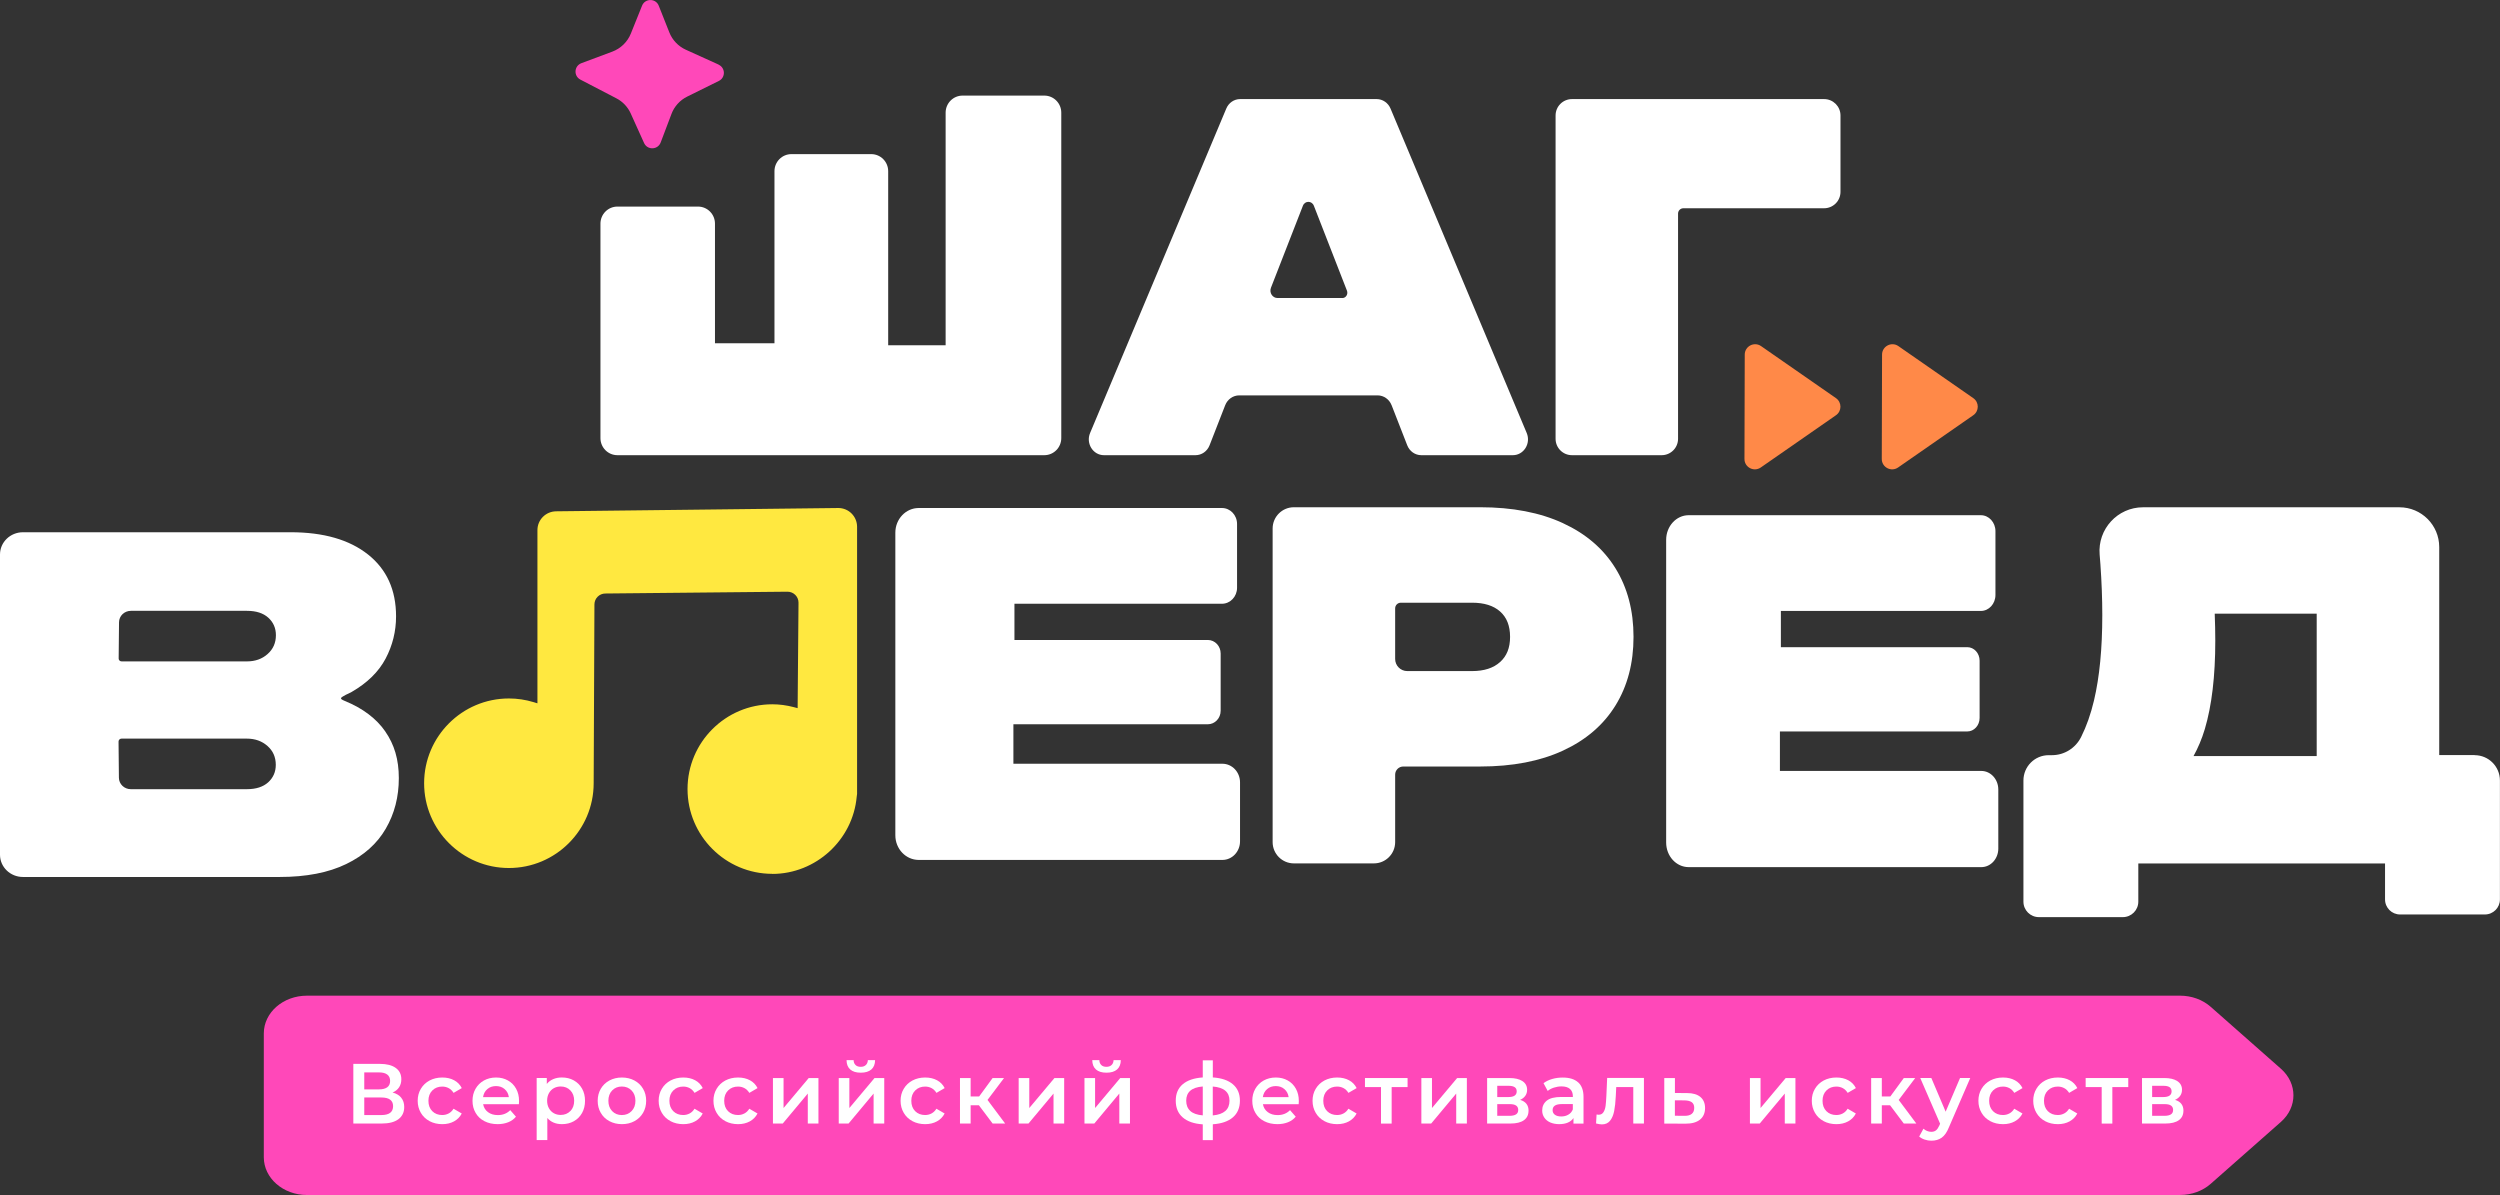
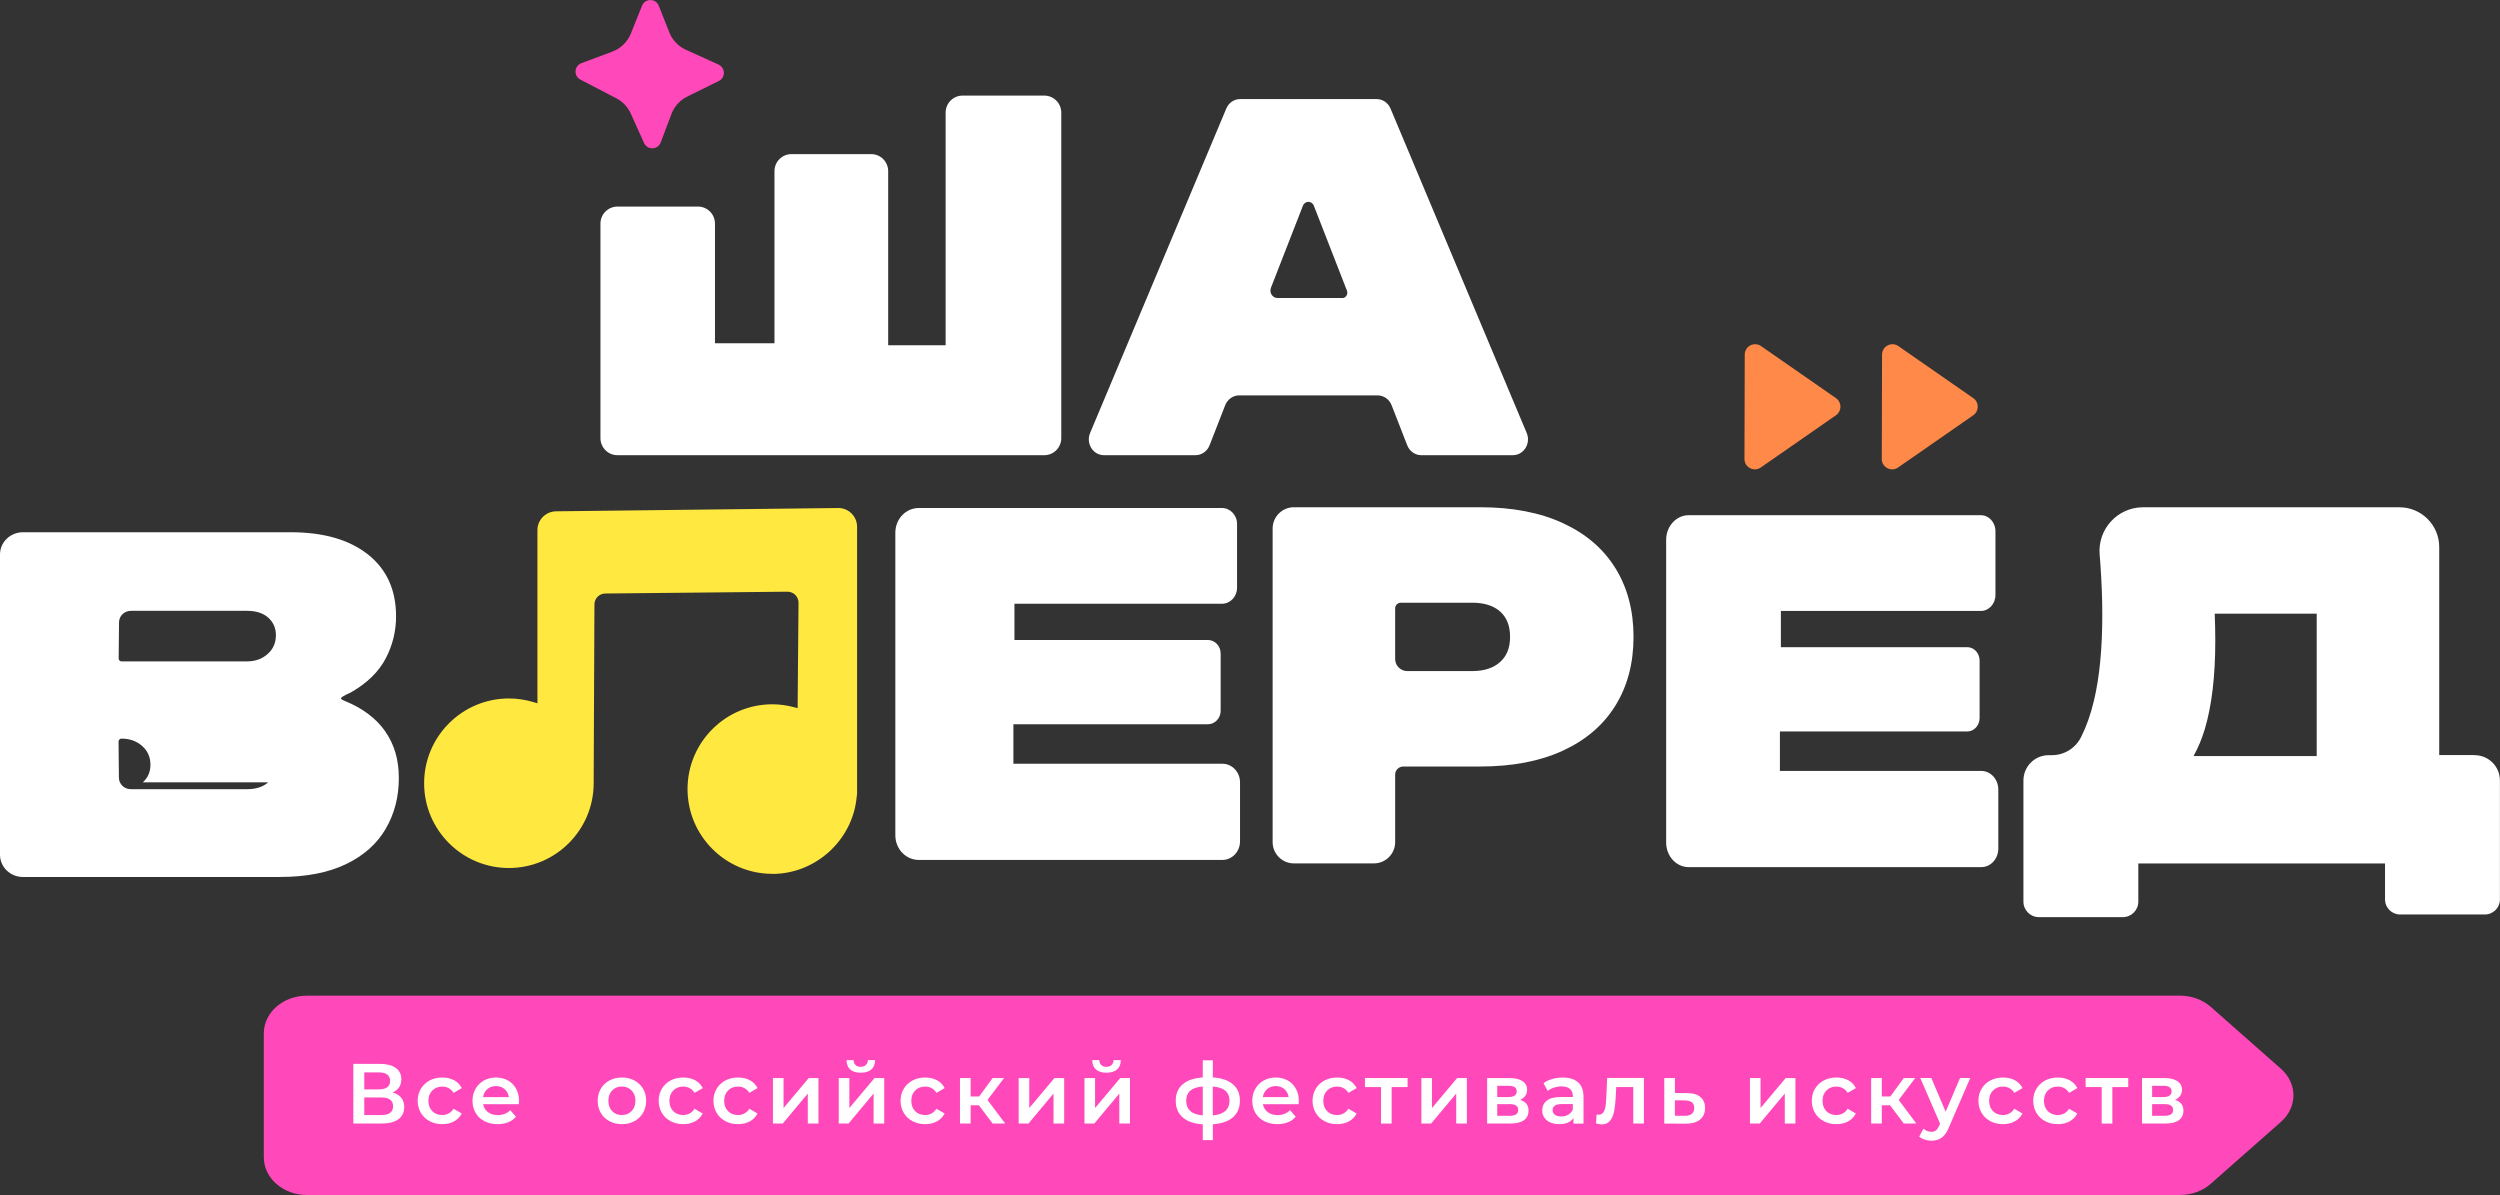
<svg xmlns="http://www.w3.org/2000/svg" id="_лой_2" viewBox="0 0 621.94 297.29">
  <rect x="0" y="0" width="621.94" height="297.29" fill="#333333" stroke="none" />
  <defs>
    <style>.cls-1{fill:#fff;}.cls-2{fill:#ffe840;}.cls-3{fill:#ff48b9;}.cls-4{fill:#ff8948;}</style>
  </defs>
  <g id="_лой_1-2">
    <g>
      <path class="cls-1" d="M346.2,100.81l3.89,9.98c.58,1.48,1.96,2.45,3.49,2.45h22.78c2.72,0,4.54-2.92,3.45-5.52l-33.88-80.71c-.6-1.43-1.96-2.36-3.45-2.36h-33.96c-1.5,0-2.85,.92-3.45,2.36l-33.88,80.71c-1.09,2.6,.73,5.52,3.45,5.52h22.78c1.53,0,2.91-.97,3.49-2.45l3.89-9.98c.58-1.48,1.96-2.45,3.49-2.45h34.42c1.53,0,2.91,.97,3.49,2.45Zm-12.25-26.67h-16.13c-1.26,0-2.11-1.33-1.64-2.55l7.95-20.4c.51-1.3,2.22-1.3,2.73,0l8.23,21.12c.34,.87-.26,1.84-1.14,1.84Z" />
-       <path class="cls-1" d="M391.06,113.24h22.32c2.25,0,4.08-1.82,4.08-4.08V53.14c0-.73,.59-1.33,1.33-1.33h35c2.25,0,4.08-1.82,4.08-4.08V28.73c0-2.25-1.82-4.08-4.08-4.08h-62.72c-2.25,0-4.08,1.82-4.08,4.08V109.16c0,2.25,1.82,4.08,4.08,4.08Z" />
      <path class="cls-1" d="M388.83,130.15c-5.71-2.64-12.58-3.96-20.61-3.96h-46.33c-2.92,0-5.29,2.37-5.29,5.29v78.02c0,2.92,2.37,5.29,5.29,5.29h19.9c2.92,0,5.29-2.37,5.29-5.29v-16.79c0-1.11,.9-2.02,2.02-2.02h19.13c8.03,0,14.9-1.32,20.61-3.96,5.71-2.64,10.06-6.38,13.05-11.22,2.99-4.84,4.49-10.53,4.49-17.07s-1.5-12.22-4.49-17.06c-2.99-4.85-7.35-8.59-13.05-11.22Zm-15.65,34.55c-1.65,1.5-3.98,2.25-6.97,2.25h-16.11c-1.67,0-3.02-1.35-3.02-3.02v-12.58c0-.78,.63-1.41,1.41-1.41h17.73c2.99,0,5.32,.72,6.97,2.19,1.65,1.46,2.48,3.56,2.48,6.31s-.83,4.77-2.48,6.26Z" />
      <path class="cls-1" d="M615.64,187.85h-8.82v-51.76c0-5.46-4.43-9.89-9.89-9.89h-63.8c-6.33,0-11.31,5.43-10.79,11.75,.07,.82,.13,1.63,.19,2.43,.31,4.41,.47,8.62,.47,12.64,0,8.35-.69,15.43-2.07,21.26-.81,3.42-1.88,6.44-3.2,9.07-1.38,2.76-4.17,4.52-7.26,4.52h-.8c-3.48,0-6.29,2.82-6.29,6.3v30.14c0,2.13,1.72,3.85,3.85,3.85h20.88c2.13,0,3.85-1.73,3.85-3.85v-9.5h61.38v8.95c0,2.07,1.68,3.74,3.74,3.74h21.1c2.07,0,3.74-1.68,3.74-3.74v-29.59c0-3.48-2.82-6.3-6.29-6.3Zm-39.3,.24h-30.64c1.09-1.98,2.05-4.19,2.81-6.73,1.73-5.83,2.6-13.15,2.6-21.97,0-2.12-.05-4.39-.14-6.73h25.37v35.44Z" />
      <path class="cls-2" d="M192.13,217.41c10.83,0,20.05-8.45,21-19.23l.09-.67v-66.46c0-2.57-2.08-4.66-4.65-4.67l-70.16,.82c-2.62,0-4.71,2.1-4.71,4.67v43.1l-.94-.29c-2-.61-4.07-.92-6.16-.92-11.63,0-21.09,9.46-21.09,21.09s9.46,21.09,21.09,21.09,21.09-9.46,21.09-21.09l.19-44.48c0-1.5,1.22-2.72,2.72-2.72l45.3-.45c1.53,0,2.75,1.22,2.75,2.72l-.22,26.25-.91-.24c-1.82-.48-3.63-.72-5.39-.72-11.63,0-21.09,9.46-21.09,21.09s9.46,21.09,21.09,21.09Z" />
      <path class="cls-3" d="M178.78,16.07l-8.16-3.7c-1.88-.85-3.35-2.4-4.11-4.32l-2.63-6.63c-.74-1.88-3.4-1.88-4.15-.01l-2.79,6.94c-.83,2.07-2.5,3.7-4.6,4.49l-7.71,2.88c-1.81,.68-1.97,3.18-.25,4.08l8.96,4.66c1.59,.82,2.85,2.16,3.58,3.79l3.31,7.33c.82,1.81,3.42,1.73,4.13-.13l2.69-7.11c.71-1.88,2.11-3.42,3.91-4.31l7.88-3.9c1.69-.84,1.65-3.26-.07-4.04Z" />
      <path class="cls-3" d="M542.36,297.29H76.36c-5.92,0-10.73-4.2-10.73-9.39v-30.81c0-5.19,4.8-9.39,10.73-9.39h466c2.86,0,5.6,1,7.62,2.78l17.46,15.4c4.15,3.66,4.15,9.56,0,13.22l-17.46,15.4c-2.01,1.78-4.76,2.78-7.62,2.78Z" />
      <g>
        <path class="cls-1" d="M99.82,273.1c.5,.61,.74,1.38,.74,2.3,0,1.3-.48,2.31-1.44,3.03-.96,.72-2.35,1.08-4.18,1.08h-7.04v-14.84h6.64c1.67,0,2.97,.33,3.9,1,.93,.66,1.4,1.6,1.4,2.82,0,.78-.19,1.45-.56,2.01-.38,.57-.92,1-1.62,1.29,.95,.25,1.67,.69,2.16,1.3Zm-9.2-2.09h3.69c.89,0,1.57-.18,2.04-.53,.47-.35,.7-.88,.7-1.57s-.23-1.22-.7-1.58-1.15-.54-2.04-.54h-3.69v4.22Zm7.17,4.18c0-1.44-.98-2.16-2.93-2.16h-4.24v4.37h4.24c1.95,0,2.93-.73,2.93-2.21Z" />
        <path class="cls-1" d="M106.88,278.92c-.93-.49-1.66-1.18-2.18-2.07-.52-.88-.79-1.88-.79-3s.26-2.11,.79-2.99c.52-.88,1.25-1.56,2.17-2.06,.93-.49,1.98-.74,3.17-.74,1.12,0,2.1,.23,2.94,.68,.84,.45,1.47,1.1,1.9,1.95l-2.04,1.19c-.33-.52-.73-.92-1.22-1.18-.49-.26-1.02-.39-1.6-.39-.99,0-1.81,.32-2.46,.96-.65,.64-.98,1.5-.98,2.58s.32,1.93,.96,2.58c.64,.64,1.47,.96,2.47,.96,.58,0,1.11-.13,1.6-.39,.49-.26,.89-.65,1.22-1.18l2.04,1.19c-.44,.85-1.08,1.5-1.92,1.96s-1.81,.69-2.92,.69c-1.17,0-2.23-.25-3.16-.74Z" />
        <path class="cls-1" d="M129.08,274.7h-8.89c.16,.83,.56,1.49,1.22,1.98s1.47,.73,2.45,.73c1.24,0,2.27-.41,3.08-1.23l1.42,1.63c-.51,.61-1.15,1.07-1.93,1.38s-1.65,.47-2.63,.47c-1.24,0-2.34-.25-3.29-.74-.95-.49-1.68-1.18-2.19-2.07-.52-.88-.77-1.88-.77-3s.25-2.1,.75-2.98c.5-.88,1.2-1.57,2.09-2.07,.89-.49,1.89-.74,3.01-.74s2.09,.24,2.96,.73c.87,.49,1.55,1.17,2.04,2.06,.49,.88,.73,1.91,.73,3.06,0,.18-.01,.45-.04,.78Zm-7.84-3.76c-.59,.5-.94,1.17-1.07,2h6.42c-.11-.82-.46-1.48-1.04-1.99-.58-.51-1.3-.76-2.16-.76s-1.57,.25-2.15,.75Z" />
-         <path class="cls-1" d="M142.75,268.78c.87,.48,1.55,1.16,2.05,2.04,.5,.88,.74,1.89,.74,3.03s-.25,2.16-.74,3.04c-.5,.88-1.18,1.57-2.05,2.05-.87,.48-1.86,.72-2.96,.72-1.53,0-2.74-.51-3.63-1.53v5.49h-2.65v-15.44h2.52v1.48c.44-.54,.98-.94,1.62-1.21s1.35-.4,2.13-.4c1.1,0,2.09,.24,2.96,.72Zm-.85,7.63c.63-.65,.94-1.51,.94-2.57s-.31-1.92-.94-2.57-1.43-.98-2.41-.98c-.64,0-1.21,.15-1.72,.43-.51,.29-.91,.7-1.21,1.24s-.45,1.16-.45,1.87,.15,1.33,.45,1.87c.3,.54,.7,.95,1.21,1.24,.51,.29,1.08,.43,1.72,.43,.98,0,1.78-.33,2.41-.98Z" />
        <path class="cls-1" d="M151.61,278.92c-.92-.49-1.64-1.18-2.15-2.07-.52-.88-.77-1.88-.77-3s.26-2.11,.77-2.99c.52-.88,1.23-1.56,2.15-2.06,.92-.49,1.95-.74,3.1-.74s2.2,.25,3.12,.74c.92,.5,1.64,1.18,2.15,2.06,.52,.88,.77,1.87,.77,2.99s-.26,2.12-.77,3c-.52,.88-1.23,1.57-2.15,2.07-.92,.5-1.96,.74-3.12,.74s-2.18-.25-3.1-.74Zm5.51-2.5c.64-.65,.96-1.51,.96-2.57s-.32-1.92-.96-2.57c-.64-.65-1.44-.98-2.42-.98s-1.78,.33-2.41,.98-.94,1.51-.94,2.57,.31,1.92,.94,2.57c.63,.65,1.43,.98,2.41,.98s1.78-.33,2.42-.98Z" />
        <path class="cls-1" d="M166.83,278.92c-.93-.49-1.66-1.18-2.18-2.07-.52-.88-.79-1.88-.79-3s.26-2.11,.79-2.99c.52-.88,1.25-1.56,2.17-2.06,.93-.49,1.98-.74,3.17-.74,1.12,0,2.1,.23,2.94,.68,.84,.45,1.47,1.1,1.9,1.95l-2.04,1.19c-.33-.52-.73-.92-1.22-1.18-.49-.26-1.02-.39-1.6-.39-.99,0-1.81,.32-2.46,.96-.65,.64-.98,1.5-.98,2.58s.32,1.93,.96,2.58c.64,.64,1.47,.96,2.47,.96,.58,0,1.11-.13,1.6-.39,.49-.26,.89-.65,1.22-1.18l2.04,1.19c-.44,.85-1.08,1.5-1.92,1.96s-1.81,.69-2.92,.69c-1.17,0-2.23-.25-3.16-.74Z" />
        <path class="cls-1" d="M180.46,278.92c-.93-.49-1.66-1.18-2.18-2.07-.52-.88-.79-1.88-.79-3s.26-2.11,.79-2.99c.52-.88,1.25-1.56,2.17-2.06,.93-.49,1.98-.74,3.17-.74,1.12,0,2.1,.23,2.94,.68,.84,.45,1.47,1.1,1.9,1.95l-2.04,1.19c-.33-.52-.73-.92-1.22-1.18-.49-.26-1.02-.39-1.6-.39-.99,0-1.81,.32-2.46,.96-.65,.64-.98,1.5-.98,2.58s.32,1.93,.96,2.58c.64,.64,1.47,.96,2.47,.96,.58,0,1.11-.13,1.6-.39,.49-.26,.89-.65,1.22-1.18l2.04,1.19c-.44,.85-1.08,1.5-1.92,1.96s-1.81,.69-2.92,.69c-1.17,0-2.23-.25-3.16-.74Z" />
        <path class="cls-1" d="M192.28,268.19h2.65v7.46l6.26-7.46h2.42v11.32h-2.65v-7.46l-6.23,7.46h-2.44v-11.32Z" />
        <path class="cls-1" d="M208.65,268.19h2.65v7.46l6.26-7.46h2.42v11.32h-2.65v-7.46l-6.23,7.46h-2.44v-11.32Zm2.87-2.13c-.6-.53-.91-1.3-.92-2.32h1.76c.01,.51,.17,.91,.48,1.21,.3,.3,.73,.45,1.28,.45s.96-.15,1.28-.45,.48-.7,.5-1.21h1.8c-.01,1.02-.33,1.79-.93,2.32-.61,.53-1.48,.8-2.63,.8s-2.02-.27-2.62-.8Z" />
        <path class="cls-1" d="M227.01,278.92c-.93-.49-1.66-1.18-2.18-2.07-.52-.88-.79-1.88-.79-3s.26-2.11,.79-2.99c.52-.88,1.25-1.56,2.17-2.06,.93-.49,1.98-.74,3.17-.74,1.12,0,2.1,.23,2.94,.68,.84,.45,1.47,1.1,1.9,1.95l-2.04,1.19c-.33-.52-.73-.92-1.22-1.18-.49-.26-1.02-.39-1.6-.39-.99,0-1.81,.32-2.46,.96-.65,.64-.98,1.5-.98,2.58s.32,1.93,.96,2.58c.64,.64,1.47,.96,2.47,.96,.58,0,1.11-.13,1.6-.39,.49-.26,.89-.65,1.22-1.18l2.04,1.19c-.44,.85-1.08,1.5-1.92,1.96s-1.81,.69-2.92,.69c-1.17,0-2.23-.25-3.16-.74Z" />
        <path class="cls-1" d="M243.53,274.97h-2.06v4.54h-2.65v-11.32h2.65v4.58h2.12l3.35-4.58h2.84l-4.11,5.45,4.39,5.87h-3.12l-3.41-4.54Z" />
        <path class="cls-1" d="M253.41,268.19h2.65v7.46l6.26-7.46h2.42v11.32h-2.65v-7.46l-6.23,7.46h-2.44v-11.32Z" />
        <path class="cls-1" d="M269.78,268.19h2.65v7.46l6.26-7.46h2.42v11.32h-2.65v-7.46l-6.23,7.46h-2.44v-11.32Zm2.87-2.13c-.6-.53-.91-1.3-.92-2.32h1.76c.01,.51,.17,.91,.48,1.21,.3,.3,.73,.45,1.28,.45s.96-.15,1.28-.45,.48-.7,.5-1.21h1.8c-.01,1.02-.33,1.79-.93,2.32-.61,.53-1.48,.8-2.63,.8s-2.02-.27-2.62-.8Z" />
        <path class="cls-1" d="M306.71,277.97c-1.17,1-2.83,1.58-4.99,1.72v3.94h-2.5v-3.92c-2.16-.14-3.82-.71-4.98-1.72-1.16-1-1.74-2.39-1.74-4.16s.58-3.12,1.74-4.1,2.82-1.54,4.98-1.69v-4.26h2.5v4.26c2.16,.14,3.83,.71,4.99,1.7,1.17,.99,1.75,2.35,1.75,4.09s-.58,3.13-1.75,4.14Zm-10.6-1.59c.67,.61,1.71,.98,3.11,1.1v-7.19c-1.4,.11-2.44,.47-3.11,1.06-.67,.59-1.01,1.42-1.01,2.48s.34,1.94,1.01,2.54Zm9.76-2.54c0-1.07-.34-1.9-1.03-2.49-.69-.59-1.73-.94-3.13-1.05v7.19c2.77-.25,4.16-1.47,4.16-3.65Z" />
        <path class="cls-1" d="M323.07,274.7h-8.89c.16,.83,.56,1.49,1.22,1.98s1.47,.73,2.45,.73c1.24,0,2.27-.41,3.08-1.23l1.42,1.63c-.51,.61-1.15,1.07-1.93,1.38s-1.65,.47-2.63,.47c-1.24,0-2.34-.25-3.29-.74-.95-.49-1.68-1.18-2.19-2.07-.52-.88-.77-1.88-.77-3s.25-2.1,.75-2.98c.5-.88,1.2-1.57,2.09-2.07,.89-.49,1.89-.74,3.01-.74s2.09,.24,2.96,.73c.87,.49,1.55,1.17,2.04,2.06,.49,.88,.73,1.91,.73,3.06,0,.18-.01,.45-.04,.78Zm-7.84-3.76c-.59,.5-.94,1.17-1.07,2h6.42c-.11-.82-.46-1.48-1.04-1.99-.58-.51-1.3-.76-2.16-.76s-1.57,.25-2.15,.75Z" />
        <path class="cls-1" d="M329.5,278.92c-.93-.49-1.66-1.18-2.18-2.07-.52-.88-.79-1.88-.79-3s.26-2.11,.79-2.99c.52-.88,1.25-1.56,2.17-2.06,.93-.49,1.98-.74,3.17-.74,1.12,0,2.1,.23,2.94,.68,.84,.45,1.47,1.1,1.9,1.95l-2.04,1.19c-.33-.52-.73-.92-1.22-1.18-.49-.26-1.02-.39-1.6-.39-.99,0-1.81,.32-2.46,.96-.65,.64-.98,1.5-.98,2.58s.32,1.93,.96,2.58c.64,.64,1.47,.96,2.47,.96,.58,0,1.11-.13,1.6-.39,.49-.26,.89-.65,1.22-1.18l2.04,1.19c-.44,.85-1.08,1.5-1.92,1.96s-1.81,.69-2.92,.69c-1.17,0-2.23-.25-3.16-.74Z" />
        <path class="cls-1" d="M350.17,270.44h-3.96v9.08h-2.65v-9.08h-3.99v-2.25h10.6v2.25Z" />
        <path class="cls-1" d="M353.59,268.19h2.65v7.46l6.26-7.46h2.42v11.32h-2.65v-7.46l-6.23,7.46h-2.44v-11.32Z" />
        <path class="cls-1" d="M380.26,276.33c0,1.02-.38,1.8-1.14,2.35-.76,.55-1.89,.83-3.39,.83h-5.77v-11.32h5.53c1.39,0,2.47,.25,3.25,.76,.78,.51,1.17,1.23,1.17,2.16,0,.58-.15,1.08-.46,1.51-.3,.42-.73,.76-1.28,1,1.4,.42,2.1,1.33,2.1,2.71Zm-7.78-3.41h2.78c1.37,0,2.06-.47,2.06-1.42s-.69-1.38-2.06-1.38h-2.78v2.8Zm5.22,3.24c0-.49-.17-.87-.51-1.11-.34-.25-.87-.37-1.59-.37h-3.12v2.91h3.03c1.46,0,2.18-.47,2.18-1.42Z" />
        <path class="cls-1" d="M392.61,269.26c.88,.8,1.33,2,1.33,3.62v6.64h-2.5v-1.38c-.33,.5-.79,.87-1.39,1.13-.6,.26-1.33,.39-2.17,.39s-1.59-.15-2.23-.43c-.64-.29-1.13-.69-1.47-1.21-.35-.52-.52-1.1-.52-1.75,0-1.02,.38-1.83,1.13-2.45,.76-.61,1.95-.92,3.57-.92h2.93v-.17c0-.79-.24-1.4-.71-1.82-.47-.42-1.18-.64-2.11-.64-.64,0-1.26,.1-1.88,.3-.62,.2-1.13,.47-1.56,.83l-1.04-1.93c.59-.45,1.31-.8,2.14-1.04s1.72-.36,2.65-.36c1.67,0,2.94,.4,3.83,1.2Zm-2.42,8.02c.52-.3,.88-.74,1.09-1.3v-1.31h-2.74c-1.53,0-2.29,.5-2.29,1.51,0,.48,.19,.86,.57,1.15,.38,.28,.91,.42,1.59,.42s1.25-.15,1.77-.46Z" />
        <path class="cls-1" d="M408.97,268.19v11.32h-2.65v-9.08h-4.24l-.11,2.25c-.07,1.5-.21,2.75-.41,3.76-.21,1.01-.55,1.81-1.04,2.4-.49,.59-1.16,.88-2,.88-.4,0-.88-.08-1.46-.23l.13-2.23c.2,.04,.37,.06,.51,.06,.54,0,.94-.22,1.21-.65,.27-.43,.44-.95,.52-1.55,.08-.6,.15-1.46,.2-2.58l.19-4.37h9.16Z" />
        <path class="cls-1" d="M423.02,272.9c.77,.65,1.16,1.57,1.16,2.76s-.42,2.21-1.27,2.88c-.85,.68-2.04,1.01-3.58,1l-5.3-.02v-11.32h2.65v3.71l3.03,.02c1.44,0,2.55,.33,3.32,.98Zm-2.15,4.2c.41-.34,.61-.83,.61-1.48s-.2-1.1-.59-1.4c-.4-.3-1-.45-1.8-.47l-2.42-.02v3.84l2.42,.02c.78,.01,1.37-.15,1.78-.49Z" />
        <path class="cls-1" d="M435.33,268.19h2.65v7.46l6.26-7.46h2.42v11.32h-2.65v-7.46l-6.23,7.46h-2.44v-11.32Z" />
        <path class="cls-1" d="M453.7,278.92c-.93-.49-1.66-1.18-2.18-2.07-.52-.88-.79-1.88-.79-3s.26-2.11,.79-2.99c.52-.88,1.25-1.56,2.17-2.06,.93-.49,1.98-.74,3.17-.74,1.12,0,2.1,.23,2.94,.68,.84,.45,1.47,1.1,1.9,1.95l-2.04,1.19c-.33-.52-.73-.92-1.22-1.18-.49-.26-1.02-.39-1.6-.39-.99,0-1.81,.32-2.46,.96-.65,.64-.98,1.5-.98,2.58s.32,1.93,.96,2.58c.64,.64,1.47,.96,2.47,.96,.58,0,1.11-.13,1.6-.39,.49-.26,.89-.65,1.22-1.18l2.04,1.19c-.44,.85-1.08,1.5-1.92,1.96s-1.81,.69-2.92,.69c-1.17,0-2.23-.25-3.16-.74Z" />
        <path class="cls-1" d="M470.21,274.97h-2.06v4.54h-2.65v-11.32h2.65v4.58h2.12l3.35-4.58h2.84l-4.11,5.45,4.39,5.87h-3.12l-3.41-4.54Z" />
        <path class="cls-1" d="M490.15,268.19l-5.3,12.24c-.49,1.23-1.1,2.1-1.8,2.6-.71,.5-1.56,.75-2.57,.75-.57,0-1.12-.09-1.67-.28-.55-.18-1-.44-1.36-.76l1.06-1.95c.25,.24,.55,.43,.9,.57,.35,.14,.7,.21,1.05,.21,.47,0,.85-.12,1.16-.36s.58-.64,.84-1.21l.19-.45-4.94-11.37h2.76l3.56,8.38,3.58-8.38h2.54Z" />
        <path class="cls-1" d="M495.15,278.92c-.93-.49-1.66-1.18-2.18-2.07-.52-.88-.79-1.88-.79-3s.26-2.11,.79-2.99c.52-.88,1.25-1.56,2.17-2.06,.93-.49,1.98-.74,3.17-.74,1.12,0,2.1,.23,2.94,.68,.84,.45,1.47,1.1,1.9,1.95l-2.04,1.19c-.33-.52-.73-.92-1.22-1.18-.49-.26-1.02-.39-1.6-.39-.99,0-1.81,.32-2.46,.96-.65,.64-.98,1.5-.98,2.58s.32,1.93,.96,2.58c.64,.64,1.47,.96,2.47,.96,.58,0,1.11-.13,1.6-.39,.49-.26,.89-.65,1.22-1.18l2.04,1.19c-.44,.85-1.08,1.5-1.92,1.96s-1.81,.69-2.92,.69c-1.17,0-2.23-.25-3.16-.74Z" />
        <path class="cls-1" d="M508.79,278.92c-.93-.49-1.66-1.18-2.18-2.07-.52-.88-.79-1.88-.79-3s.26-2.11,.79-2.99c.52-.88,1.25-1.56,2.17-2.06,.93-.49,1.98-.74,3.17-.74,1.12,0,2.1,.23,2.94,.68,.84,.45,1.47,1.1,1.9,1.95l-2.04,1.19c-.33-.52-.73-.92-1.22-1.18-.49-.26-1.02-.39-1.6-.39-.99,0-1.81,.32-2.46,.96-.65,.64-.98,1.5-.98,2.58s.32,1.93,.96,2.58c.64,.64,1.47,.96,2.47,.96,.58,0,1.11-.13,1.6-.39,.49-.26,.89-.65,1.22-1.18l2.04,1.19c-.44,.85-1.08,1.5-1.92,1.96s-1.81,.69-2.92,.69c-1.17,0-2.23-.25-3.16-.74Z" />
        <path class="cls-1" d="M529.46,270.44h-3.96v9.08h-2.65v-9.08h-3.99v-2.25h10.6v2.25Z" />
        <path class="cls-1" d="M543.18,276.33c0,1.02-.38,1.8-1.14,2.35-.76,.55-1.89,.83-3.39,.83h-5.77v-11.32h5.53c1.39,0,2.47,.25,3.25,.76,.78,.51,1.17,1.23,1.17,2.16,0,.58-.15,1.08-.46,1.51-.3,.42-.73,.76-1.28,1,1.4,.42,2.1,1.33,2.1,2.71Zm-7.78-3.41h2.78c1.37,0,2.06-.47,2.06-1.42s-.69-1.38-2.06-1.38h-2.78v2.8Zm5.22,3.24c0-.49-.17-.87-.51-1.11-.34-.25-.87-.37-1.59-.37h-3.12v2.91h3.03c1.46,0,2.18-.47,2.18-1.42Z" />
      </g>
      <path class="cls-4" d="M433.98,114.16l.07-25.94c0-2.08,2.35-3.31,4.06-2.12l18.64,12.95c1.48,1.03,1.48,3.22,0,4.25l-18.71,13c-1.72,1.19-4.07-.04-4.06-2.13Z" />
      <path class="cls-4" d="M468.14,114.16l.07-25.94c0-2.08,2.35-3.31,4.06-2.12l18.64,12.95c1.48,1.03,1.48,3.22,0,4.25l-18.71,13c-1.72,1.19-4.07-.04-4.06-2.13Z" />
      <path class="cls-1" d="M304.1,213.93h-75.54c-3.21,0-5.82-2.74-5.82-6.13v-75.29c0-3.38,2.6-6.13,5.82-6.13h75.43c2.08,0,3.76,1.78,3.76,3.97v15.88c0,2.19-1.69,3.97-3.76,3.97h-51.62v9.01h48.11c1.76,0,3.19,1.51,3.19,3.36v14.25c0,1.86-1.43,3.36-3.19,3.36h-48.37v9.82h51.99c2.42,0,4.39,2.07,4.39,4.62v14.69c0,2.55-1.96,4.62-4.39,4.62Z" />
      <path class="cls-1" d="M492.9,215.72h-72.8c-3.1,0-5.6-2.74-5.6-6.13v-75.29c0-3.38,2.51-6.13,5.6-6.13h72.69c2,0,3.63,1.78,3.63,3.97v15.88c0,2.19-1.62,3.97-3.63,3.97h-49.75v9.01h46.37c1.7,0,3.07,1.51,3.07,3.36v14.25c0,1.86-1.38,3.36-3.07,3.36h-46.61v9.82h50.1c2.33,0,4.23,2.07,4.23,4.62v14.69c0,2.55-1.89,4.62-4.23,4.62Z" />
-       <path class="cls-1" d="M95.86,181.98c-2.25-3.24-5.61-5.77-10.1-7.61-1.5-.61-1.03-.79,.29-1.53,.47-.23,.99-.44,1.43-.7,3.9-2.25,6.71-5.01,8.45-8.29,1.73-3.28,2.6-6.79,2.6-10.52,0-6.56-2.32-11.69-6.97-15.38-4.65-3.69-11.07-5.54-19.25-5.54H5.71c-3.16,0-5.71,2.48-5.71,5.53v74.7c0,3.06,2.56,5.53,5.71,5.53h63.86c6.61,0,12.13-1.07,16.54-3.21,4.41-2.13,7.7-5.07,9.86-8.8,2.17-3.73,3.25-7.93,3.25-12.58s-1.12-8.36-3.37-11.6Zm-29.14,12.64c-1.26,1.14-3.03,1.71-5.31,1.71h-28.87c-1.62,0-2.94-1.26-2.96-2.83l-.09-9.03c0-.39,.33-.72,.73-.72h31.18c2.05,0,3.76,.61,5.14,1.83,1.38,1.21,2.07,2.78,2.07,4.69,0,1.75-.63,3.2-1.89,4.35Zm-.15-31.91c-1.38,1.23-3.09,1.83-5.14,1.83H30.25c-.41,0-.74-.32-.73-.72l.09-9.03c.02-1.57,1.33-2.83,2.96-2.83h28.87c2.28,0,4.05,.57,5.31,1.71,1.26,1.15,1.89,2.59,1.89,4.35,0,1.91-.69,3.47-2.07,4.69Z" />
+       <path class="cls-1" d="M95.86,181.98c-2.25-3.24-5.61-5.77-10.1-7.61-1.5-.61-1.03-.79,.29-1.53,.47-.23,.99-.44,1.43-.7,3.9-2.25,6.71-5.01,8.45-8.29,1.73-3.28,2.6-6.79,2.6-10.52,0-6.56-2.32-11.69-6.97-15.38-4.65-3.69-11.07-5.54-19.25-5.54H5.71c-3.16,0-5.71,2.48-5.71,5.53v74.7c0,3.06,2.56,5.53,5.71,5.53h63.86c6.61,0,12.13-1.07,16.54-3.21,4.41-2.13,7.7-5.07,9.86-8.8,2.17-3.73,3.25-7.93,3.25-12.58s-1.12-8.36-3.37-11.6Zm-29.14,12.64c-1.26,1.14-3.03,1.71-5.31,1.71h-28.87c-1.62,0-2.94-1.26-2.96-2.83l-.09-9.03c0-.39,.33-.72,.73-.72c2.05,0,3.76,.61,5.14,1.83,1.38,1.21,2.07,2.78,2.07,4.69,0,1.75-.63,3.2-1.89,4.35Zm-.15-31.91c-1.38,1.23-3.09,1.83-5.14,1.83H30.25c-.41,0-.74-.32-.73-.72l.09-9.03c.02-1.57,1.33-2.83,2.96-2.83h28.87c2.28,0,4.05,.57,5.31,1.71,1.26,1.15,1.89,2.59,1.89,4.35,0,1.91-.69,3.47-2.07,4.69Z" />
      <path class="cls-1" d="M153.59,113.24h106.21c2.33,0,4.22-1.9,4.22-4.25V28.03c0-2.35-1.89-4.25-4.22-4.25h-20.33c-2.33,0-4.22,1.9-4.22,4.25v57.86h-14.29V42.59c0-2.35-1.89-4.25-4.22-4.25h-19.85c-2.33,0-4.22,1.9-4.22,4.25v42.8h-14.8v-29.75c0-2.35-1.89-4.25-4.22-4.25h-20.05c-2.33,0-4.22,1.9-4.22,4.25v53.35c0,2.35,1.89,4.25,4.22,4.25Z" />
    </g>
  </g>
</svg>